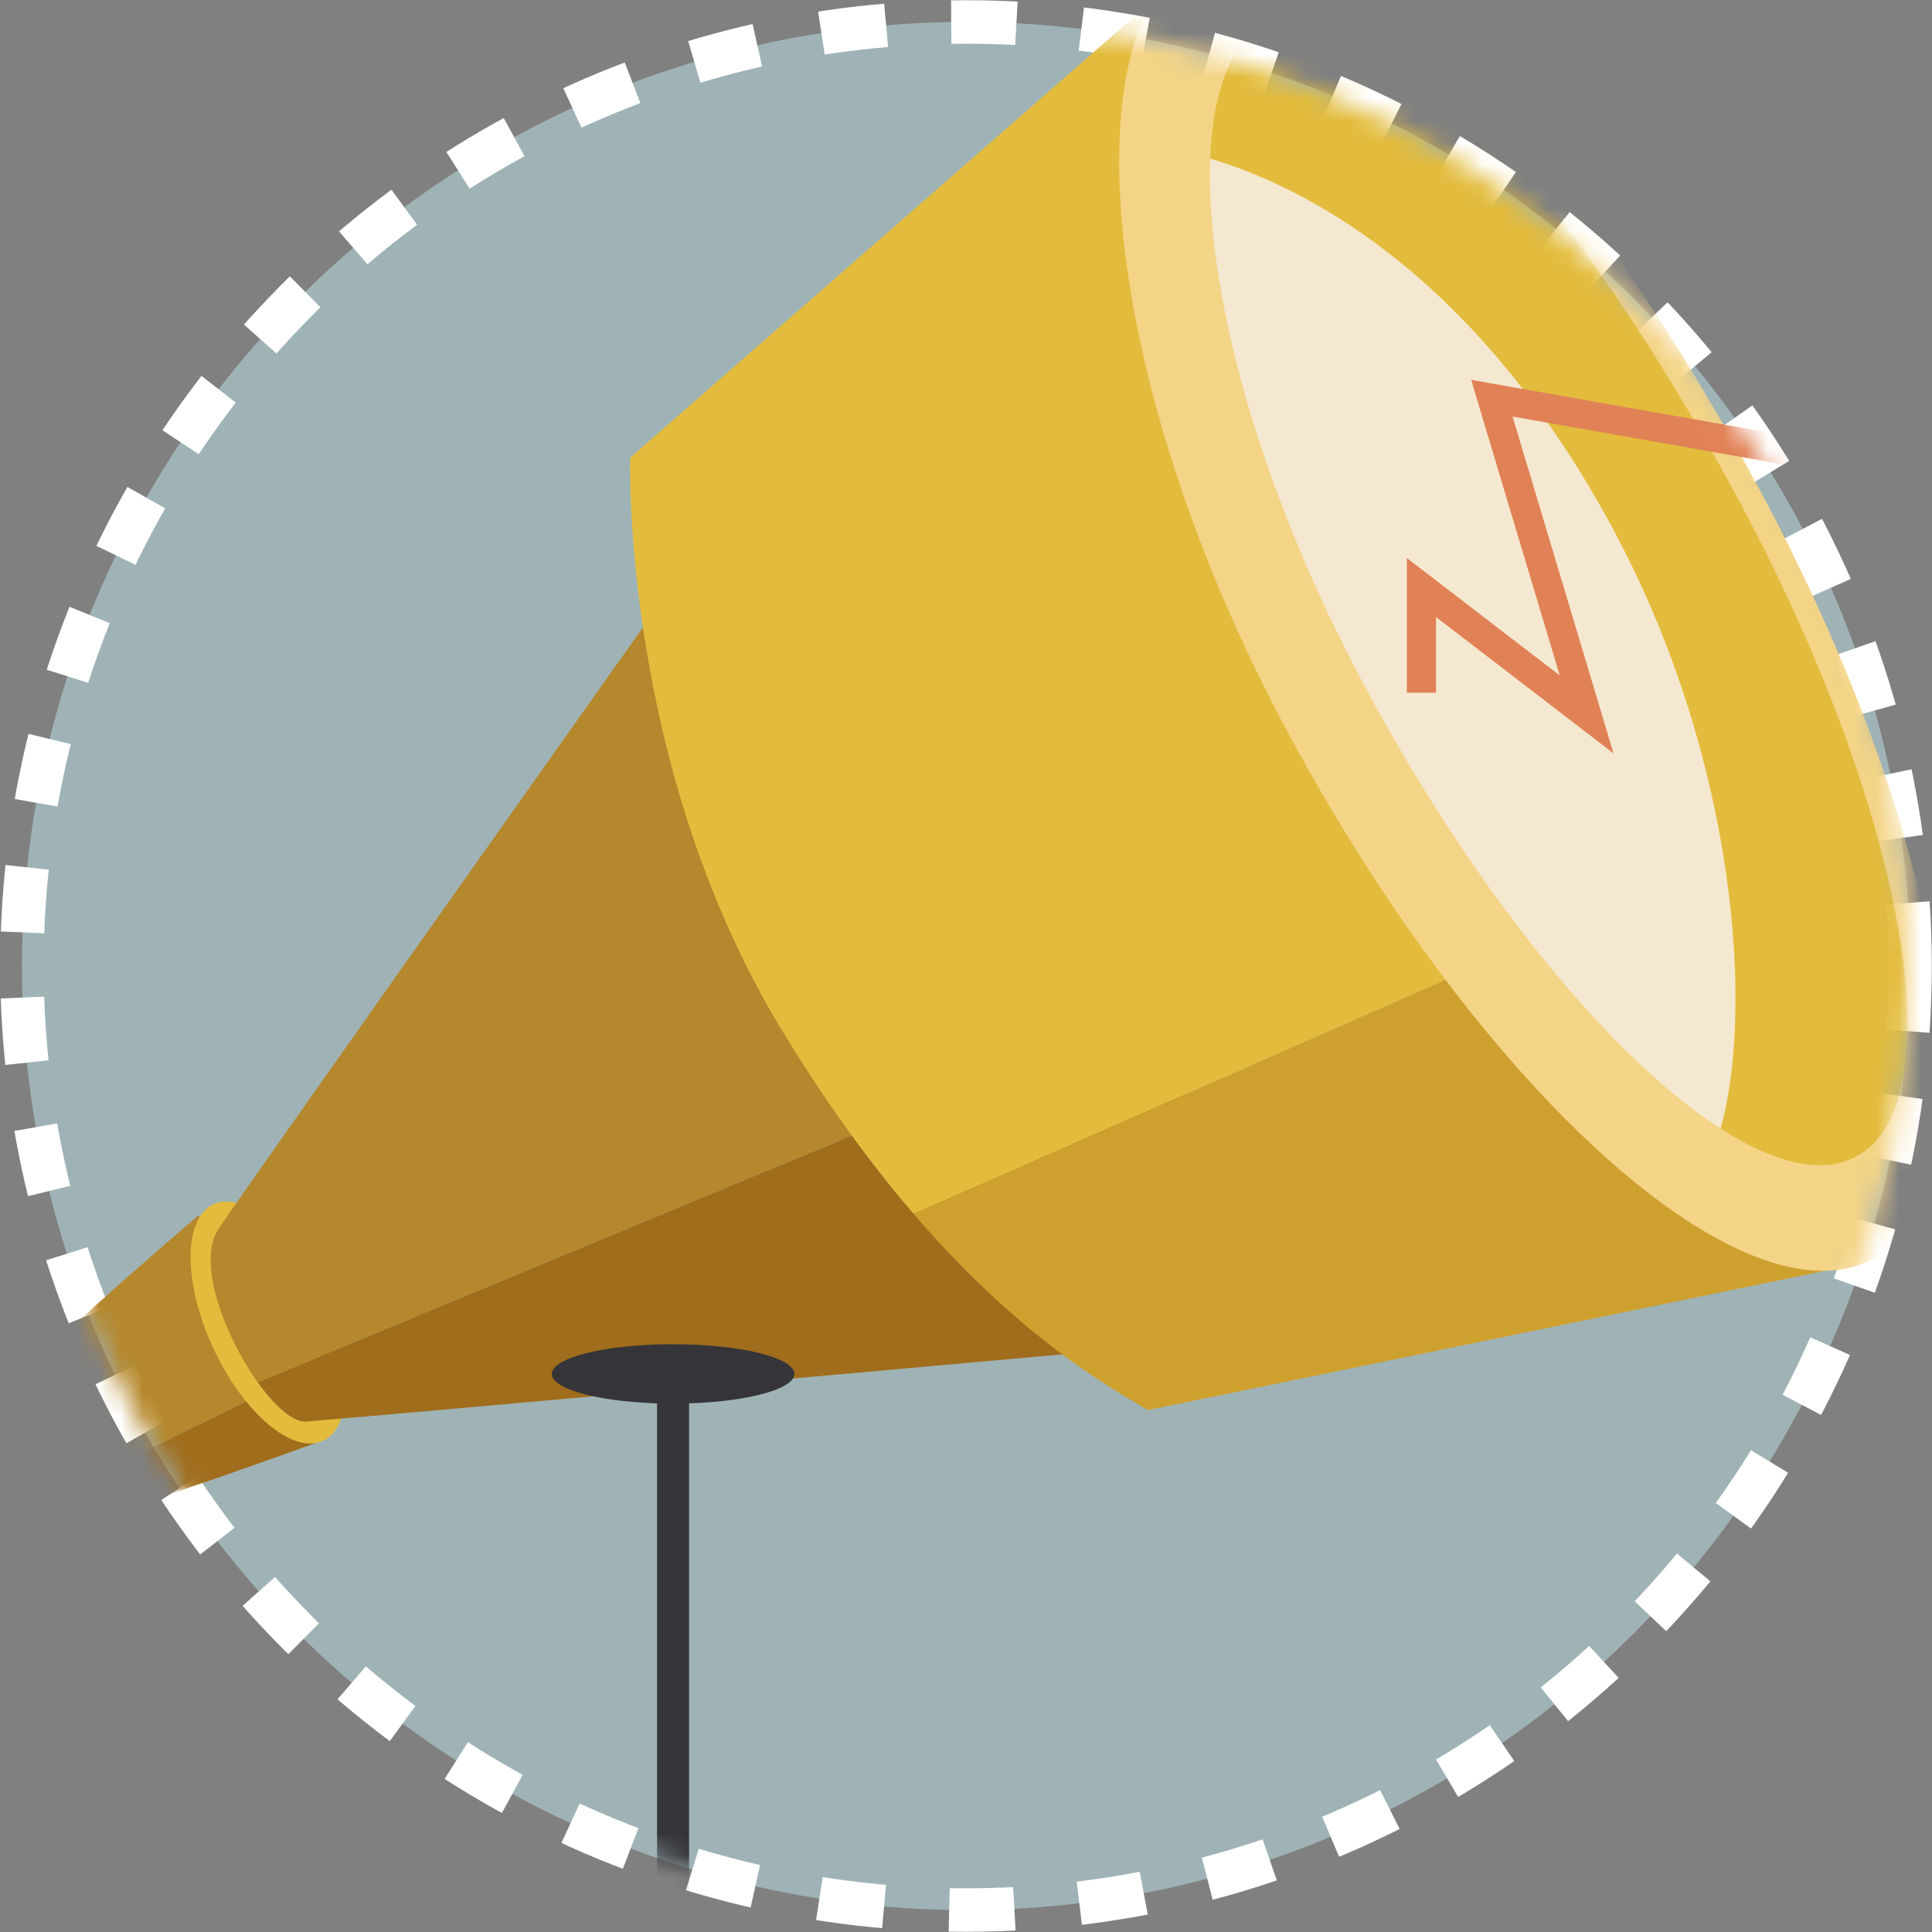
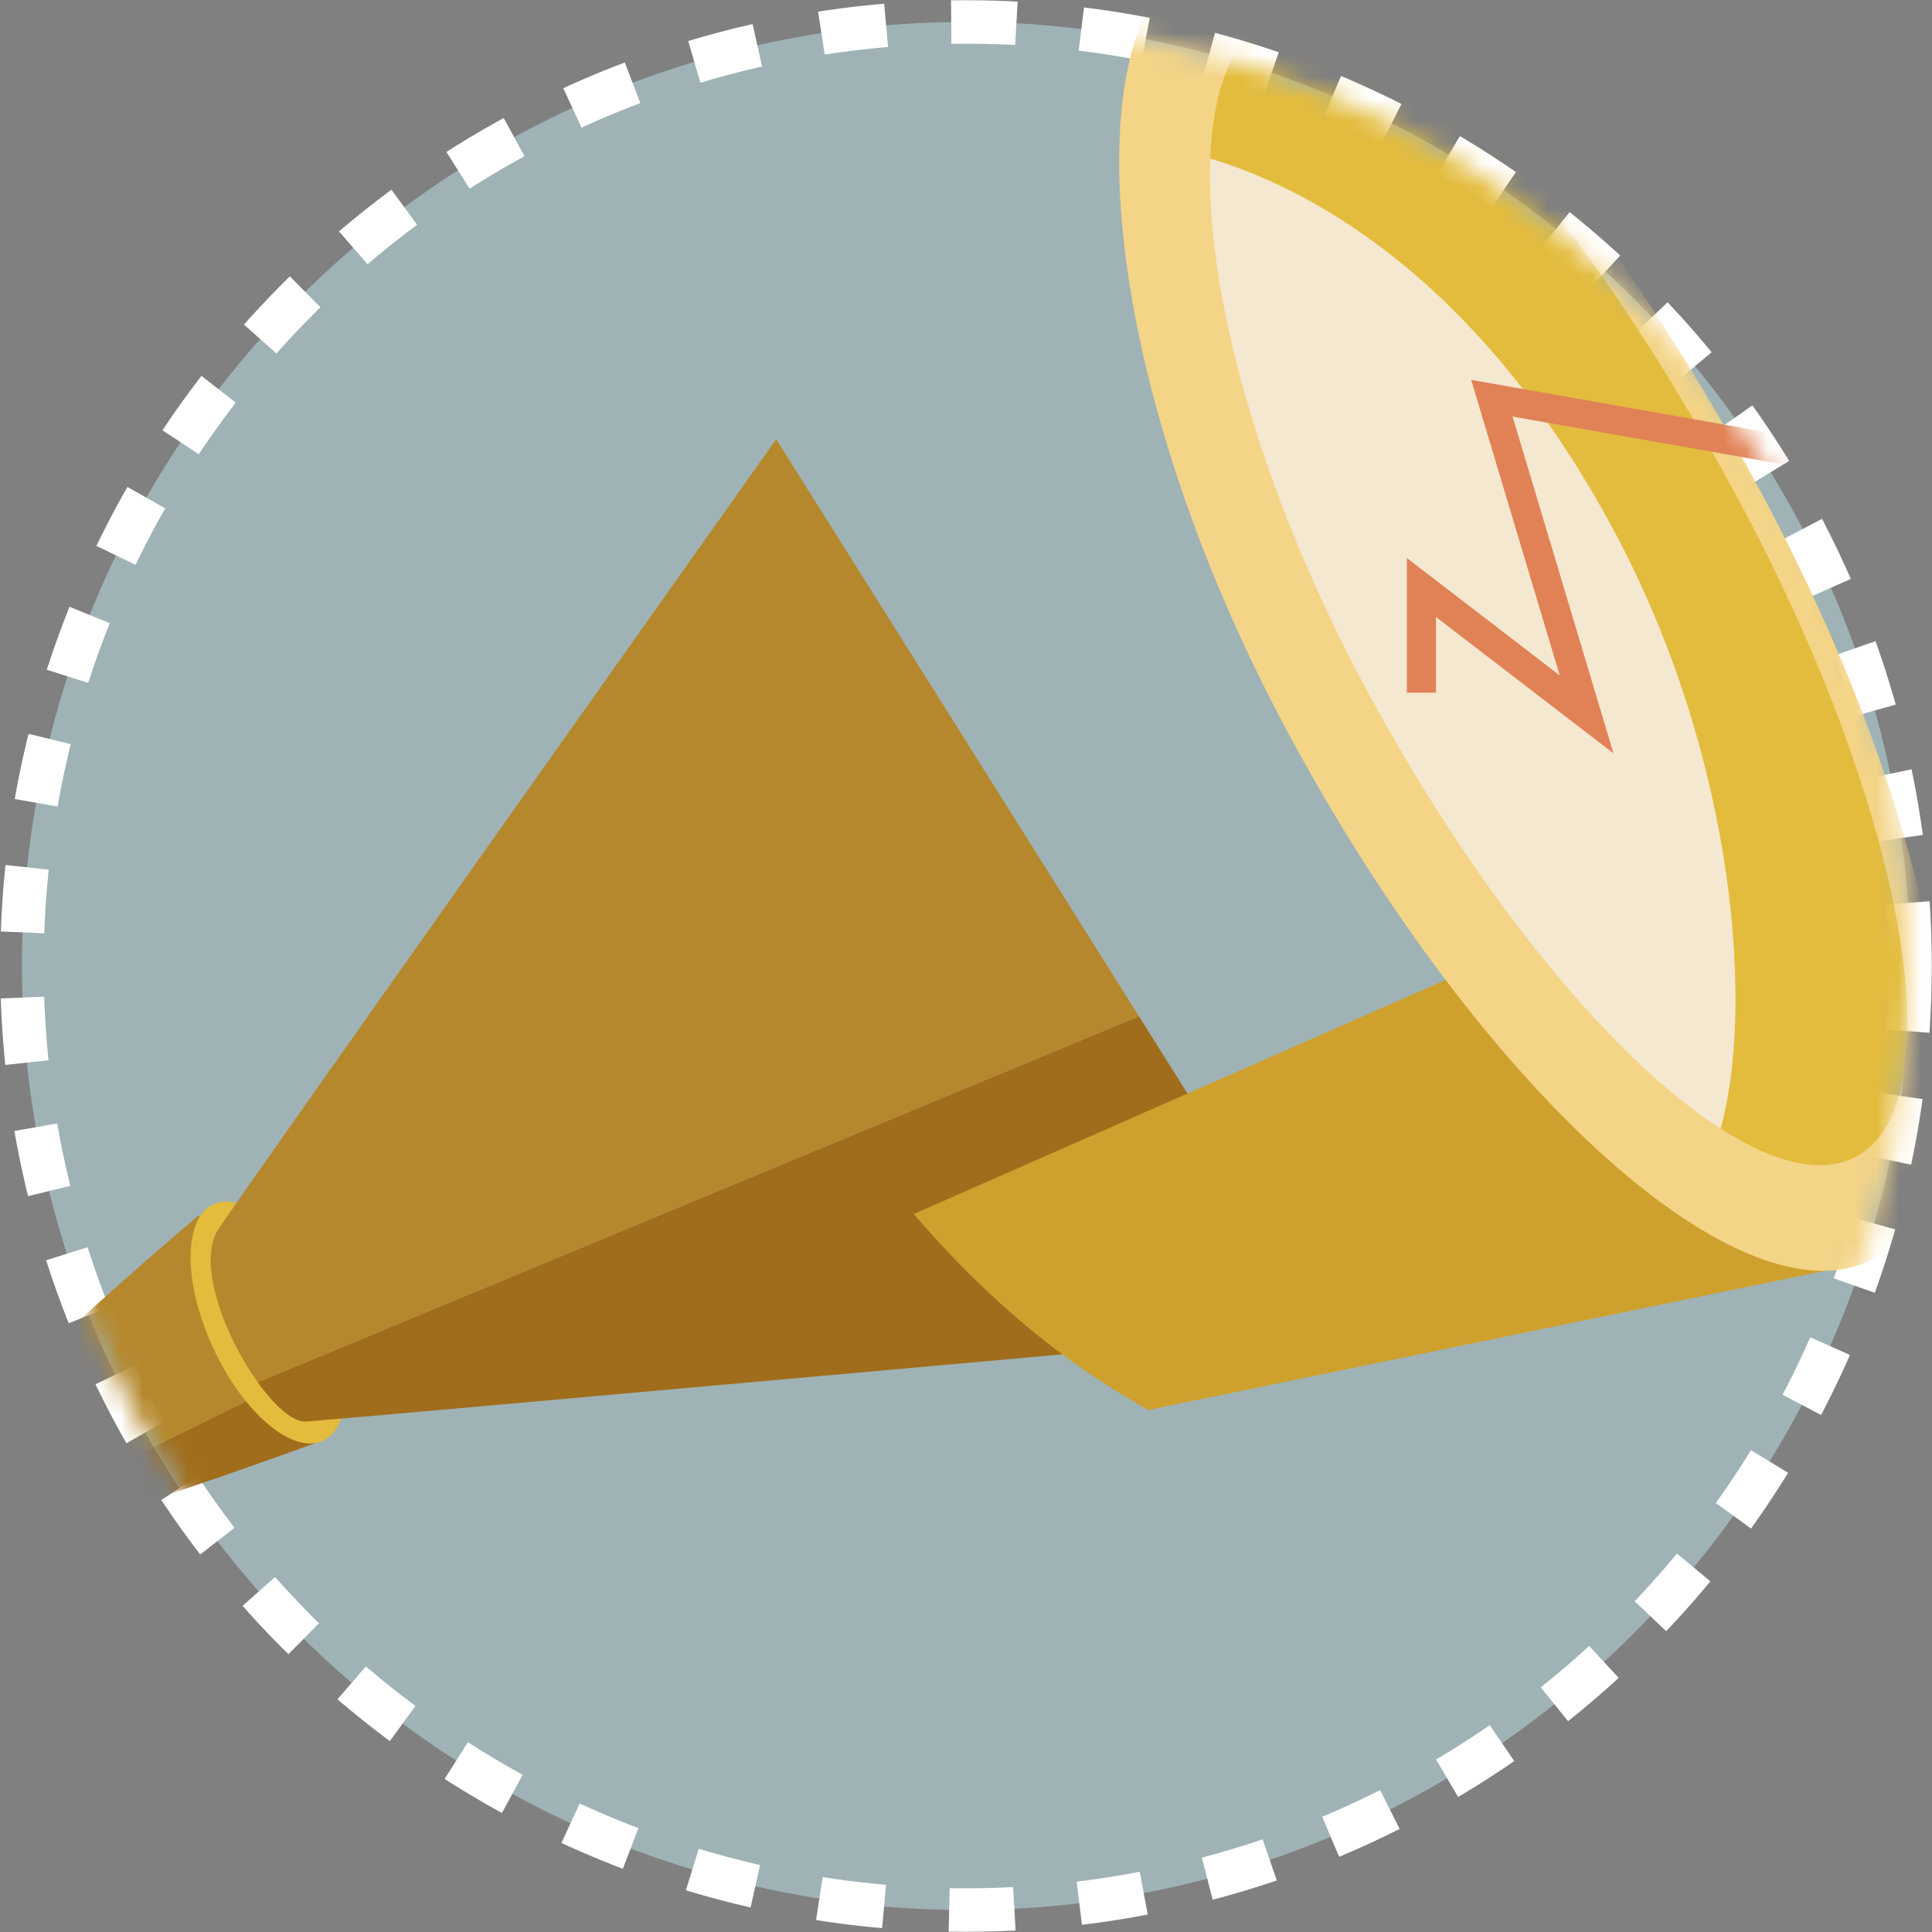
<svg xmlns="http://www.w3.org/2000/svg" xmlns:xlink="http://www.w3.org/1999/xlink" width="88" height="88">
  <rect width="100%" height="100%" fill="#808080" stroke="none" />
  <defs>
    <circle id="a" cx="43" cy="43" r="43" />
    <path id="c" d="M.174.137h7.73v7.56H.175z" />
  </defs>
  <g transform="translate(1 1)" fill="none" fill-rule="evenodd">
    <mask id="b" fill="#fff">
      <use xlink:href="#a" />
    </mask>
    <use stroke="#FFF" stroke-width="1.98" fill="#9FB3B6" stroke-dasharray="2.97" xlink:href="#a" />
    <g mask="url(#b)">
      <path d="M3.282 64.154c1.256 2.035 1.556 4.122.67 4.66-.884.54-2.62-.673-3.875-2.709-1.256-2.035-1.556-4.122-.671-4.66.885-.54 2.62.674 3.876 2.709" fill="#F0BA7D" />
      <path d="M8.044 54.355s-7.509 6.39-8.11 7.524c-.582 1.098.492 3.654 1.965 5.05l10.247-5.05-4.102-7.524z" fill="#B5882D" />
      <path d="M1.9 66.929c.604.573 1.276.951 1.93.951.9 0 9.816-3.25 9.816-3.25l-1.5-2.752L1.9 66.93z" fill="#A06D1C" />
      <path d="M13.733 58.094c1.374 2.976 1.362 5.902-.027 6.534-1.389.633-3.629-1.267-5.002-4.243-1.375-2.977-1.363-5.902.026-6.535s3.629 1.267 5.003 4.244" fill="#E3BC3D" />
      <path d="M50.878 45.291L10.736 61.958c.78 1.09 1.616 1.835 2.211 1.792 2.204-.16 46.907-4.18 46.907-4.18l-8.976-14.28z" fill="#A06D1C" />
      <path d="M34.355 19.007S9.742 53.729 8.932 55.01c-.97 1.534.316 4.87 1.804 6.948l40.142-16.667-16.523-26.284z" fill="#B5882D" />
-       <path d="M53.565-2.777L27.702 19.846s-.421 13.9 6.814 25.915c2.098 3.484 4.164 6.28 6.102 8.535l34.233-15.065L53.565-2.777z" fill="#E3BC3D" />
      <path d="M74.851 39.23L40.618 54.297c4.857 5.65 8.913 7.885 10.67 8.93l32.352-6.653-8.79-17.344z" fill="#CEA02E" />
      <path d="M79.064 21.145c8.8 16.297 11.162 32.054 5.273 35.192-5.888 3.137-17.797-7.531-26.598-23.828C48.937 16.21 47.712-.015 53.6-3.153c5.888-3.138 16.66 8 25.463 24.298" fill="#F4D487" />
      <path d="M72.588 23.31C66.128 11.15 58.02 7.375 54.124 6.224c-.228 5.903 2.165 15.015 7.161 24.267 5.09 9.426 11.2 16.774 16.086 19.917 1.518-5.37.731-16.715-4.783-27.096" fill="#F5E8D0" />
      <path d="M78.07 21.546C70.416 7.37 61.352-2.48 56.718-.01c-1.61.858-2.473 3.091-2.594 6.233 3.897 1.15 12.005 4.925 18.465 17.087 5.515 10.381 6.301 21.727 4.783 27.096 2.462 1.584 4.614 2.104 6.168 1.277 4.635-2.47 2.186-15.964-5.468-30.138" fill="#E3BC3D" />
-       <path d="M31.678 106.812c0-.855-.536-1.584-1.291-1.878V62.92c2.704-.088 4.793-.652 4.793-1.34 0-.746-2.472-1.351-5.523-1.351-3.05 0-5.522.605-5.522 1.352 0 .687 2.088 1.251 4.793 1.339v41.97a2.02 2.02 0 00-1.413 1.922" fill="#353539" />
      <path fill="#E18256" d="M72.493 33.314l-8.086-6.21v3.446H63.08v-6.134l6.964 5.349-4.034-13.463 13.5 2.386L83.92.197 85.213.5l-4.7 19.704-12.617-2.23z" />
      <g transform="translate(80.237 -5.32)">
        <mask id="d" fill="#fff">
          <use xlink:href="#c" />
        </mask>
        <path fill="#E18256" mask="url(#d)" d="M7.905 7.698L5.626.137.174 5.877z" />
      </g>
    </g>
  </g>
</svg>